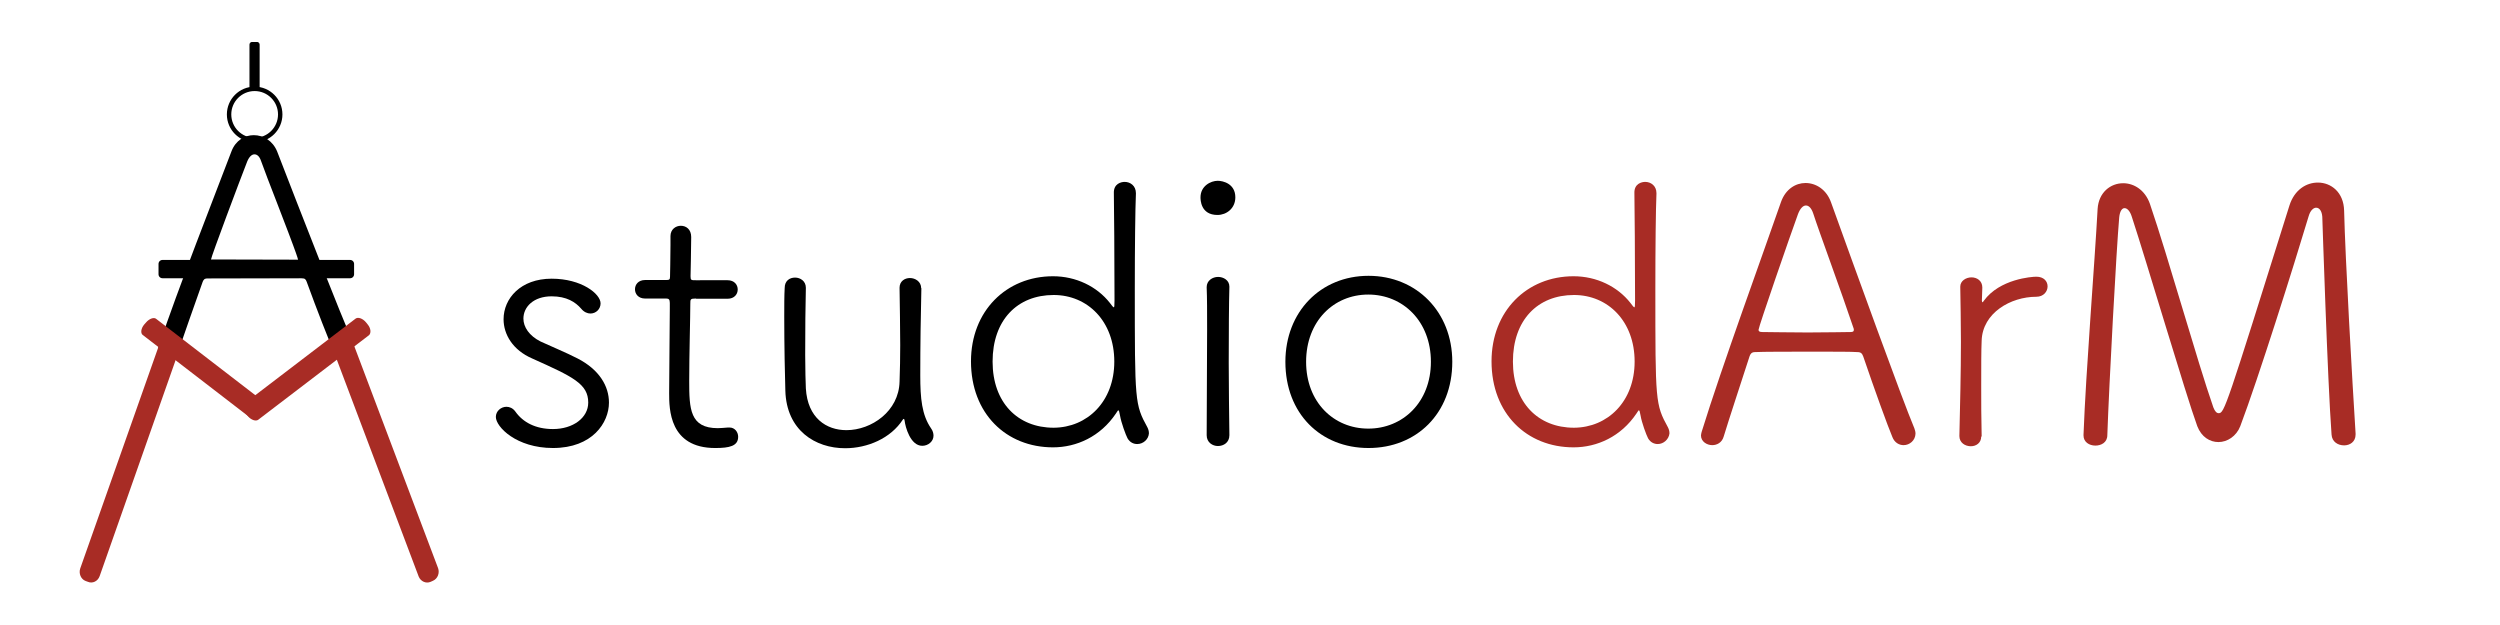
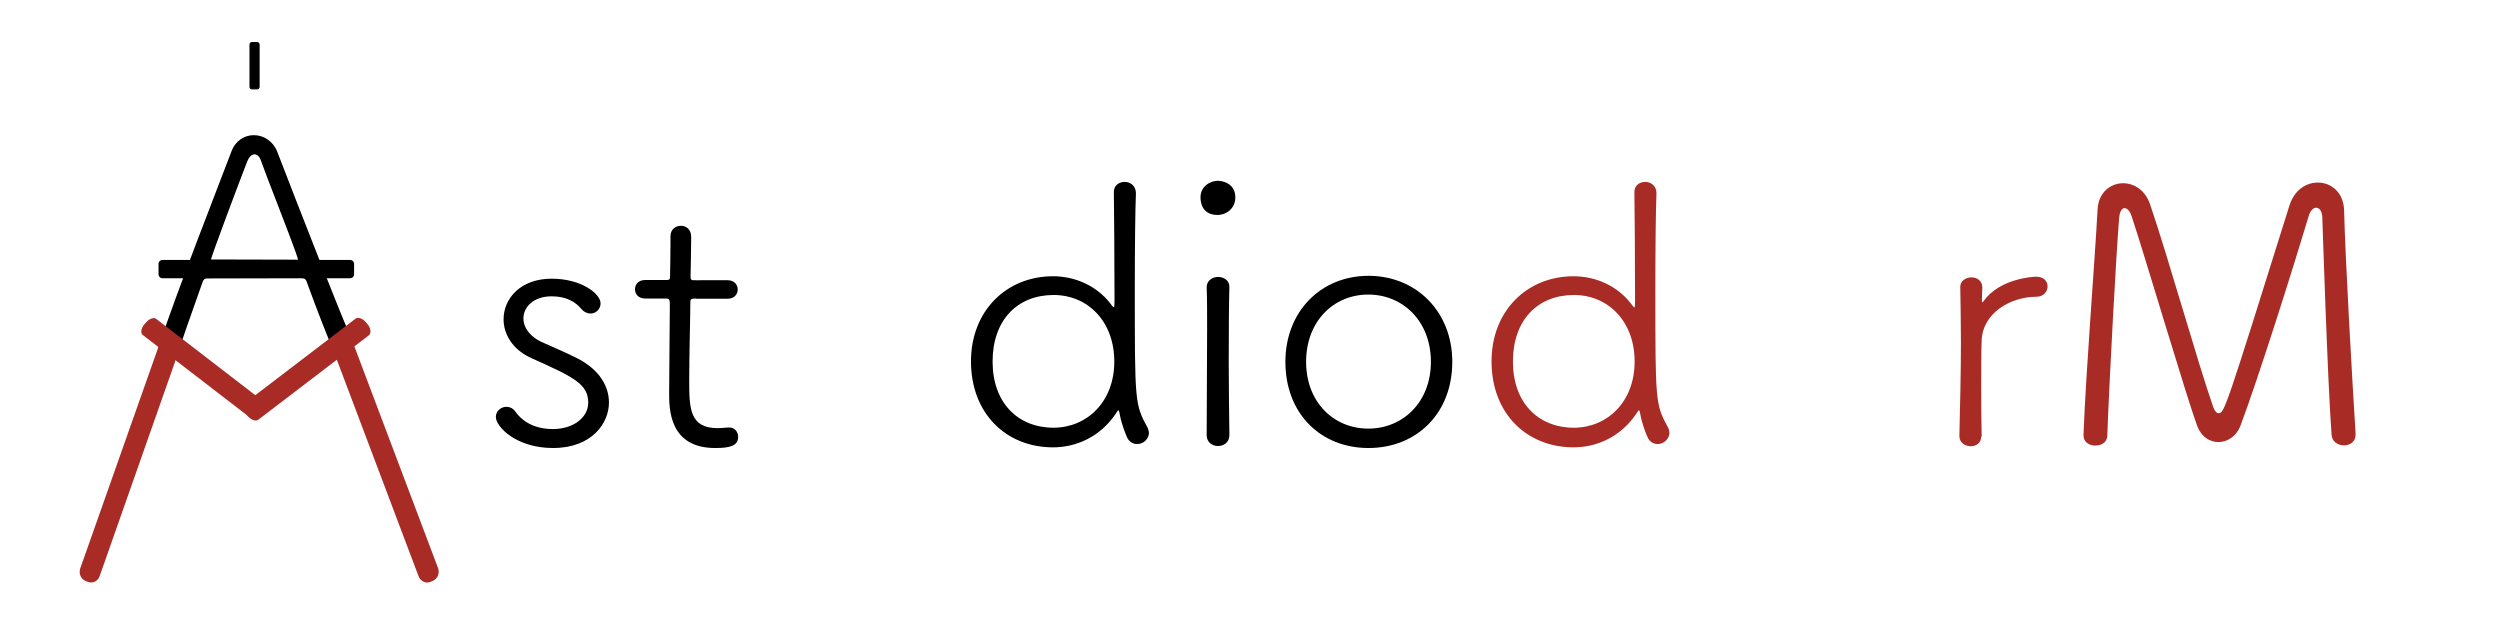
<svg xmlns="http://www.w3.org/2000/svg" id="Livello_1" x="0px" y="0px" viewBox="0 0 1133.9 283.5" style="enable-background:new 0 0 1133.9 283.5;" xml:space="preserve">
  <style type="text/css">	.st0{stroke:#000000;stroke-width:0.5;stroke-miterlimit:10;}	.st1{fill:#A82C25;}	.st2{fill:none;stroke:#000000;stroke-width:2;stroke-miterlimit:10;}</style>
  <g>
    <path d="M94.1,126.2c-1.3,0-1.9,0.8-2.2,1.7c-3.9,11-8.5,24-10.7,30.7c-0.7,2.3-2.8,3.3-4.8,3.3c-2.2,0-4.6-1.4-4.6-3.7  c0-0.4,0.1-1,0.3-1.4c8.3-25,25.7-69.2,32.9-88.2c1.9-5,6.1-7.3,10.1-7.3c4.3,0,8.6,2.5,10.6,7.4c9.8,25.4,29.4,75.7,34.5,86.7  c0.3,0.7,0.4,1.4,0.4,2.1c0,2.6-2.4,4.4-4.9,4.4c-1.8,0-3.7-1-4.6-3.2c-1.8-4-7.4-18.2-12-30.9c-0.4-1.1-0.9-1.7-2.4-1.7   M135.2,117.8c0-0.4-2.1-6.2-0.3-1.2c-4.6-13-14.1-36.7-16.5-43.6c-0.7-2.1-1.8-3-3-3c-1.2,0-2.4,1.1-3.3,3.3  c-3.1,7.9-16.4,43.3-16.4,44.4" />
    <path class="st0" d="M116.6,40.3h-2.3c-0.5,0-0.9-0.4-0.9-0.9V20.2c0-0.5,0.4-0.9,0.9-0.9h2.3c0.5,0,0.9,0.4,0.9,0.9v19.2  C117.5,39.9,117.1,40.3,116.6,40.3z" />
    <path d="M158.8,126.2H73.7c-1,0-1.8-0.8-1.8-1.8v-4.7c0-1,0.8-1.8,1.8-1.8h85.1c1,0,1.8,0.8,1.8,1.8v4.7  C160.6,125.4,159.8,126.2,158.8,126.2z" />
    <path class="st1" d="M78.2,151.4l1.1,0.4c2.1,0.8,3.2,3.4,2.4,5.7L45.2,261.3c-0.8,2.3-3.2,3.5-5.3,2.6l-1.1-0.4  c-2.1-0.8-3.2-3.4-2.4-5.7l36.6-103.7C73.6,151.8,76,150.6,78.2,151.4z" />
    <path class="st1" d="M152.9,151.7l1.1-0.5c2.1-0.9,4.5,0.2,5.4,2.4l39.3,104.1c0.8,2.2-0.2,4.8-2.3,5.7l-1.1,0.5  c-2.1,0.9-4.5-0.2-5.4-2.4l-39.3-104.1C149.7,155.1,150.8,152.6,152.9,151.7z" />
    <path class="st1" d="M65.4,147.2l0.8-0.9c1.5-1.8,3.6-2.5,4.6-1.7l49.1,37.8c1.1,0.8,0.8,3-0.7,4.7l-0.8,0.9  c-1.5,1.8-2.6,2.8-4.6,1.7l-49.1-37.8C63.7,151.1,63.9,149,65.4,147.2z" />
    <path class="st1" d="M166.8,147.2l-0.8-1c-1.5-1.8-3.6-2.5-4.7-1.7L111,182.9c-1.1,0.8-0.8,3,0.6,4.8l0.8,1  c1.5,1.8,3.6,2.5,4.7,1.7l50.3-38.4C168.4,151,168.2,148.9,166.8,147.2z" />
-     <circle class="st2" cx="115.5" cy="51.9" r="11.6" />
  </g>
  <g>
    <path d="M315.7,135.4c-2.6,0-2.6,0.3-2.6,2.4c0,6.2-0.5,23-0.5,35c0,12.7,0.3,21.4,13,21.4c1.5,0,2.9-0.2,4.6-0.3h0.7  c2.4,0,3.9,2.1,3.9,4.2c0,4.2-3.9,5.1-10.4,5.1c-20.9,0-20.9-17.8-20.9-24.9c0-10.4,0.3-30.3,0.3-38.3v-2.6c0-1.6-0.5-2-1.6-2h-9.6  c-3.1,0-4.6-2.1-4.6-4.2c0-2.1,1.5-4.2,4.6-4.2h9.5c1.5,0,1.8-0.2,1.8-1.6c0-0.7,0.2-8.5,0.2-14.2v-4.1c0-3.1,2.4-4.7,4.7-4.7  c2.4,0,4.7,1.6,4.7,5.1c0,4.7-0.3,17.8-0.3,17.8c0,1.8,0.3,1.8,2.4,1.8H330c3.1,0,4.6,2.1,4.6,4.2c0,2.1-1.5,4.2-4.6,4.2H315.7z" />
-     <path d="M417.9,130.7c-0.3,12.6-0.5,25.9-0.5,39.6c0,10.4,0.7,17.9,4.9,24c0.8,1.1,1.1,2.3,1.1,3.3c0,2.6-2.4,4.6-5.1,4.6  c-5.4,0-7.7-8.6-8-11.4c-0.2-0.7-0.2-0.8-0.3-0.8c-0.2,0-0.3,0-0.5,0.3c-5.5,8.5-16,13-26.2,13c-13.5,0-26.6-8.1-27.1-26.1  c-0.2-5.9-0.5-21-0.5-33.4c0-5.1,0-9.8,0.2-13.2c0-3.3,2.3-4.7,4.7-4.7c2.4,0,4.9,1.6,4.9,4.6v0.2c-0.2,6.8-0.3,19.7-0.3,30.3  c0,6.8,0.2,12.6,0.3,15.2c0.8,13.4,9.3,18.9,18.4,18.9c11.4,0,23.8-8.6,24.1-22c0.2-5.5,0.3-11.1,0.3-16.6c0-8.6-0.2-17.1-0.3-25.8  v-0.2c0-2.9,2.3-4.4,4.7-4.4c2.4,0,5.1,1.6,5.1,4.6V130.7z" />
    <path d="M515.8,201.4c-1.6,0-3.3-0.7-4.4-2.6c-0.8-1.5-2.9-7.2-3.4-10.3c-0.3-1.8-0.5-2.4-0.8-2.4c-0.2,0-0.5,0.7-1.1,1.5  c-7,10.4-17.8,15.3-28.5,15.3c-21.2,0-37.2-15.3-37.2-39c0-22.8,16-38.6,37.2-38.6c10.4,0,19.9,4.6,25.8,12.1c0.8,1.1,1.5,2,1.8,2  c0.2,0,0.3-0.8,0.3-3.1c0-19.6-0.2-41.6-0.3-48.6c-0.2-4.4,3.3-5.2,4.9-5.2c2.6,0,5.1,1.8,5.1,5.1v0.3c-0.3,7-0.5,24.1-0.5,43  c0,51.3,0,52.5,5.7,62.9c0.5,1,0.7,1.8,0.7,2.8C520.9,199.3,518.5,201.4,515.8,201.4z M505.4,164c0-18.3-12.1-30.2-27.5-30.2  c-16.5,0-27.7,11.4-27.7,30.2c0,18.6,11.4,30,27.7,30C493.2,193.9,505.4,182.1,505.4,164z" />
    <path d="M552.2,97.5c-7.7,0-7.7-7-7.7-8c0-5.1,4.6-7.5,7.8-7.5c2.4,0,8,1.3,8,7.5C560.3,94.5,556.3,97.5,552.2,97.5z M557.6,197.4  c0,3.3-2.6,4.9-5.2,4.9c-2.4,0-5.1-1.6-5.1-4.9c0-13.9,0.2-32.9,0.2-48.1c0-7.7,0-14.3-0.2-18.9v-0.2c0-2.9,2.6-4.6,5.2-4.6  c2.4,0,5.1,1.5,5.1,4.4v0.2c-0.2,6.8-0.3,20.2-0.3,34.2c0,11.6,0.2,23.6,0.3,32.8V197.4z" />
    <path d="M583,164.1c0-22.7,16-39,37.7-39c21.7,0,38,16.3,38,39c0,23.5-16.3,39.1-38,39.1C599,203.2,583,187.6,583,164.1z   M649,164.1c0-18.4-12.7-30.5-28.4-30.5s-28.2,12.1-28.2,30.5c0,18.3,12.5,30.3,28.2,30.3S649,182.4,649,164.1z" />
    <path class="st1" d="M751.9,201.4c-1.6,0-3.3-0.7-4.4-2.6c-0.8-1.5-2.9-7.2-3.4-10.3c-0.3-1.8-0.5-2.4-0.8-2.4  c-0.2,0-0.5,0.7-1.1,1.5c-7,10.4-17.8,15.3-28.5,15.3c-21.2,0-37.2-15.3-37.2-39c0-22.8,16-38.6,37.2-38.6  c10.4,0,19.9,4.6,25.8,12.1c0.8,1.1,1.5,2,1.8,2c0.2,0,0.3-0.8,0.3-3.1c0-19.6-0.2-41.6-0.3-48.6c-0.2-4.4,3.3-5.2,4.9-5.2  c2.6,0,5.1,1.8,5.1,5.1v0.3c-0.3,7-0.5,24.1-0.5,43c0,51.3,0,52.5,5.7,62.9c0.5,1,0.7,1.8,0.7,2.8  C756.9,199.3,754.5,201.4,751.9,201.4z M741.4,164c0-18.3-12.1-30.2-27.5-30.2c-16.5,0-27.7,11.4-27.7,30.2c0,18.6,11.4,30,27.7,30  C729.2,193.9,741.4,182.1,741.4,164z" />
-     <path class="st1" d="M863.4,201.9c-2,0-4.1-1.1-5.1-3.7c-2-4.7-8.1-21.5-13.2-36.5c-0.5-1.3-1-2-2.6-2c-2.6-0.2-10.4-0.2-18.7-0.2  c-11.6,0-24.4,0-27.9,0.2c-1.5,0-2.1,1-2.4,2c-4.2,13-9.3,28.4-11.7,36.3c-0.8,2.8-3.1,3.9-5.2,3.9c-2.4,0-5.1-1.6-5.1-4.4  c0-0.5,0.2-1.1,0.3-1.6c9.1-29.5,28.2-81.8,36-104.3c2.1-5.9,6.7-8.6,11.1-8.6c4.7,0,9.5,2.9,11.6,8.8  c10.8,30,32.3,89.5,37.8,102.5c0.3,0.8,0.5,1.6,0.5,2.4C868.7,199.8,866.1,201.9,863.4,201.9z M840.5,148.3  c-5.1-15.3-15.5-43.4-18.1-51.5c-0.8-2.4-2-3.6-3.3-3.6s-2.6,1.3-3.6,3.9c-3.4,9.3-17.9,51.2-17.9,52.5c0,0.7,0.5,1,1.8,1  c3.3,0,12.1,0.2,20.5,0.2c8.6,0,17-0.2,19.4-0.2c1.1,0,1.5-0.3,1.5-0.8C840.9,149.3,840.7,148.8,840.5,148.3z" />
    <path class="st1" d="M898.6,198c0,2.9-2.3,4.4-4.7,4.4c-2.6,0-5.2-1.6-5.2-4.6v-0.2c0.3-13.2,0.7-28.5,0.7-42.5  c0-9.1-0.2-17.8-0.3-24.9v-0.2c0-2.6,2.6-4.2,5.1-4.2c2.4,0,4.9,1.5,4.9,4.6c0,2.4-0.2,3.6-0.2,5.9c0,0.5,0.2,0.8,0.2,0.8  c0.2,0,0.5-0.3,0.7-0.7c7.2-9.9,21.8-10.9,23.8-10.9c3.4,0,5.1,2.1,5.1,4.4c0,2.3-1.8,4.7-5.1,4.7c-11.6,0-24.4,7.3-24.8,19.9  c-0.2,4.2-0.2,11.7-0.2,21c0,6.7,0,14.3,0.2,22.3V198z" />
    <path class="st1" d="M966.9,98.3c-0.8-2.6-2.1-3.9-3.3-3.9c-1.1,0-2.1,1.3-2.4,4.1c-1.3,14.8-4.6,75.8-5.4,98.9  c0,3.3-2.8,4.7-5.4,4.7c-2.8,0-5.4-1.6-5.4-4.6v-0.3c1.1-29.2,5.1-78.2,6.4-102.5c0.5-7.5,5.9-11.6,11.6-11.6  c4.9,0,9.9,3.1,12.1,9.3c8.5,24.9,21.4,71.2,28.8,92.4c0.7,1.8,1.5,2.6,2.4,2.6c2.6,0,3.3-2.3,32.1-94.2  c2.3-7.2,7.7-10.4,12.9-10.4c6,0,11.7,4.4,11.9,12.7c0.5,21.7,3.7,77.3,5.2,101.1v0.5c0,3.3-2.6,4.9-5.2,4.9  c-2.8,0-5.5-1.6-5.7-4.9c-1.8-24-4.2-98.8-4.2-98.8c-0.2-2.6-1.3-4.1-2.8-4.1c-1.1,0-2.6,1.1-3.4,3.9c-6.8,22.7-22.8,73.5-31,95.2  c-1.8,4.6-5.9,7.2-9.9,7.2c-3.9,0-7.7-2.3-9.6-7.2C991.5,179.4,973.4,118,966.9,98.3z" />
    <g>
      <path d="M250.8,203.2c-16.6,0-25.9-9.6-25.9-14.1c0-2.7,2.4-4.6,4.8-4.6c1.4,0,2.9,0.6,4,2.1c3.5,5,9.3,8,17.1,8   c9.1,0,16-5.1,16-12c0-8.5-6.9-11.7-25.4-20c-8.8-3.8-13-10.9-13-17.8c0-9.4,7.7-18.4,21.8-18.4c13.6,0,22.2,6.9,22.2,11.2   c0,2.6-2.1,4.6-4.6,4.6c-1.3,0-2.9-0.6-4.2-2.2c-2.6-3-6.6-5.6-13.4-5.6c-8.2,0-12.8,4.8-12.8,10.1c0,3.8,2.6,7.8,7.8,10.4   c4.5,2.1,11.8,5.1,16.8,7.7c9.9,5.1,14.2,12.6,14.2,20C276.2,191.7,268.7,203.2,250.8,203.2z" />
    </g>
  </g>
  <g />
  <g />
  <g />
  <g />
  <g />
</svg>